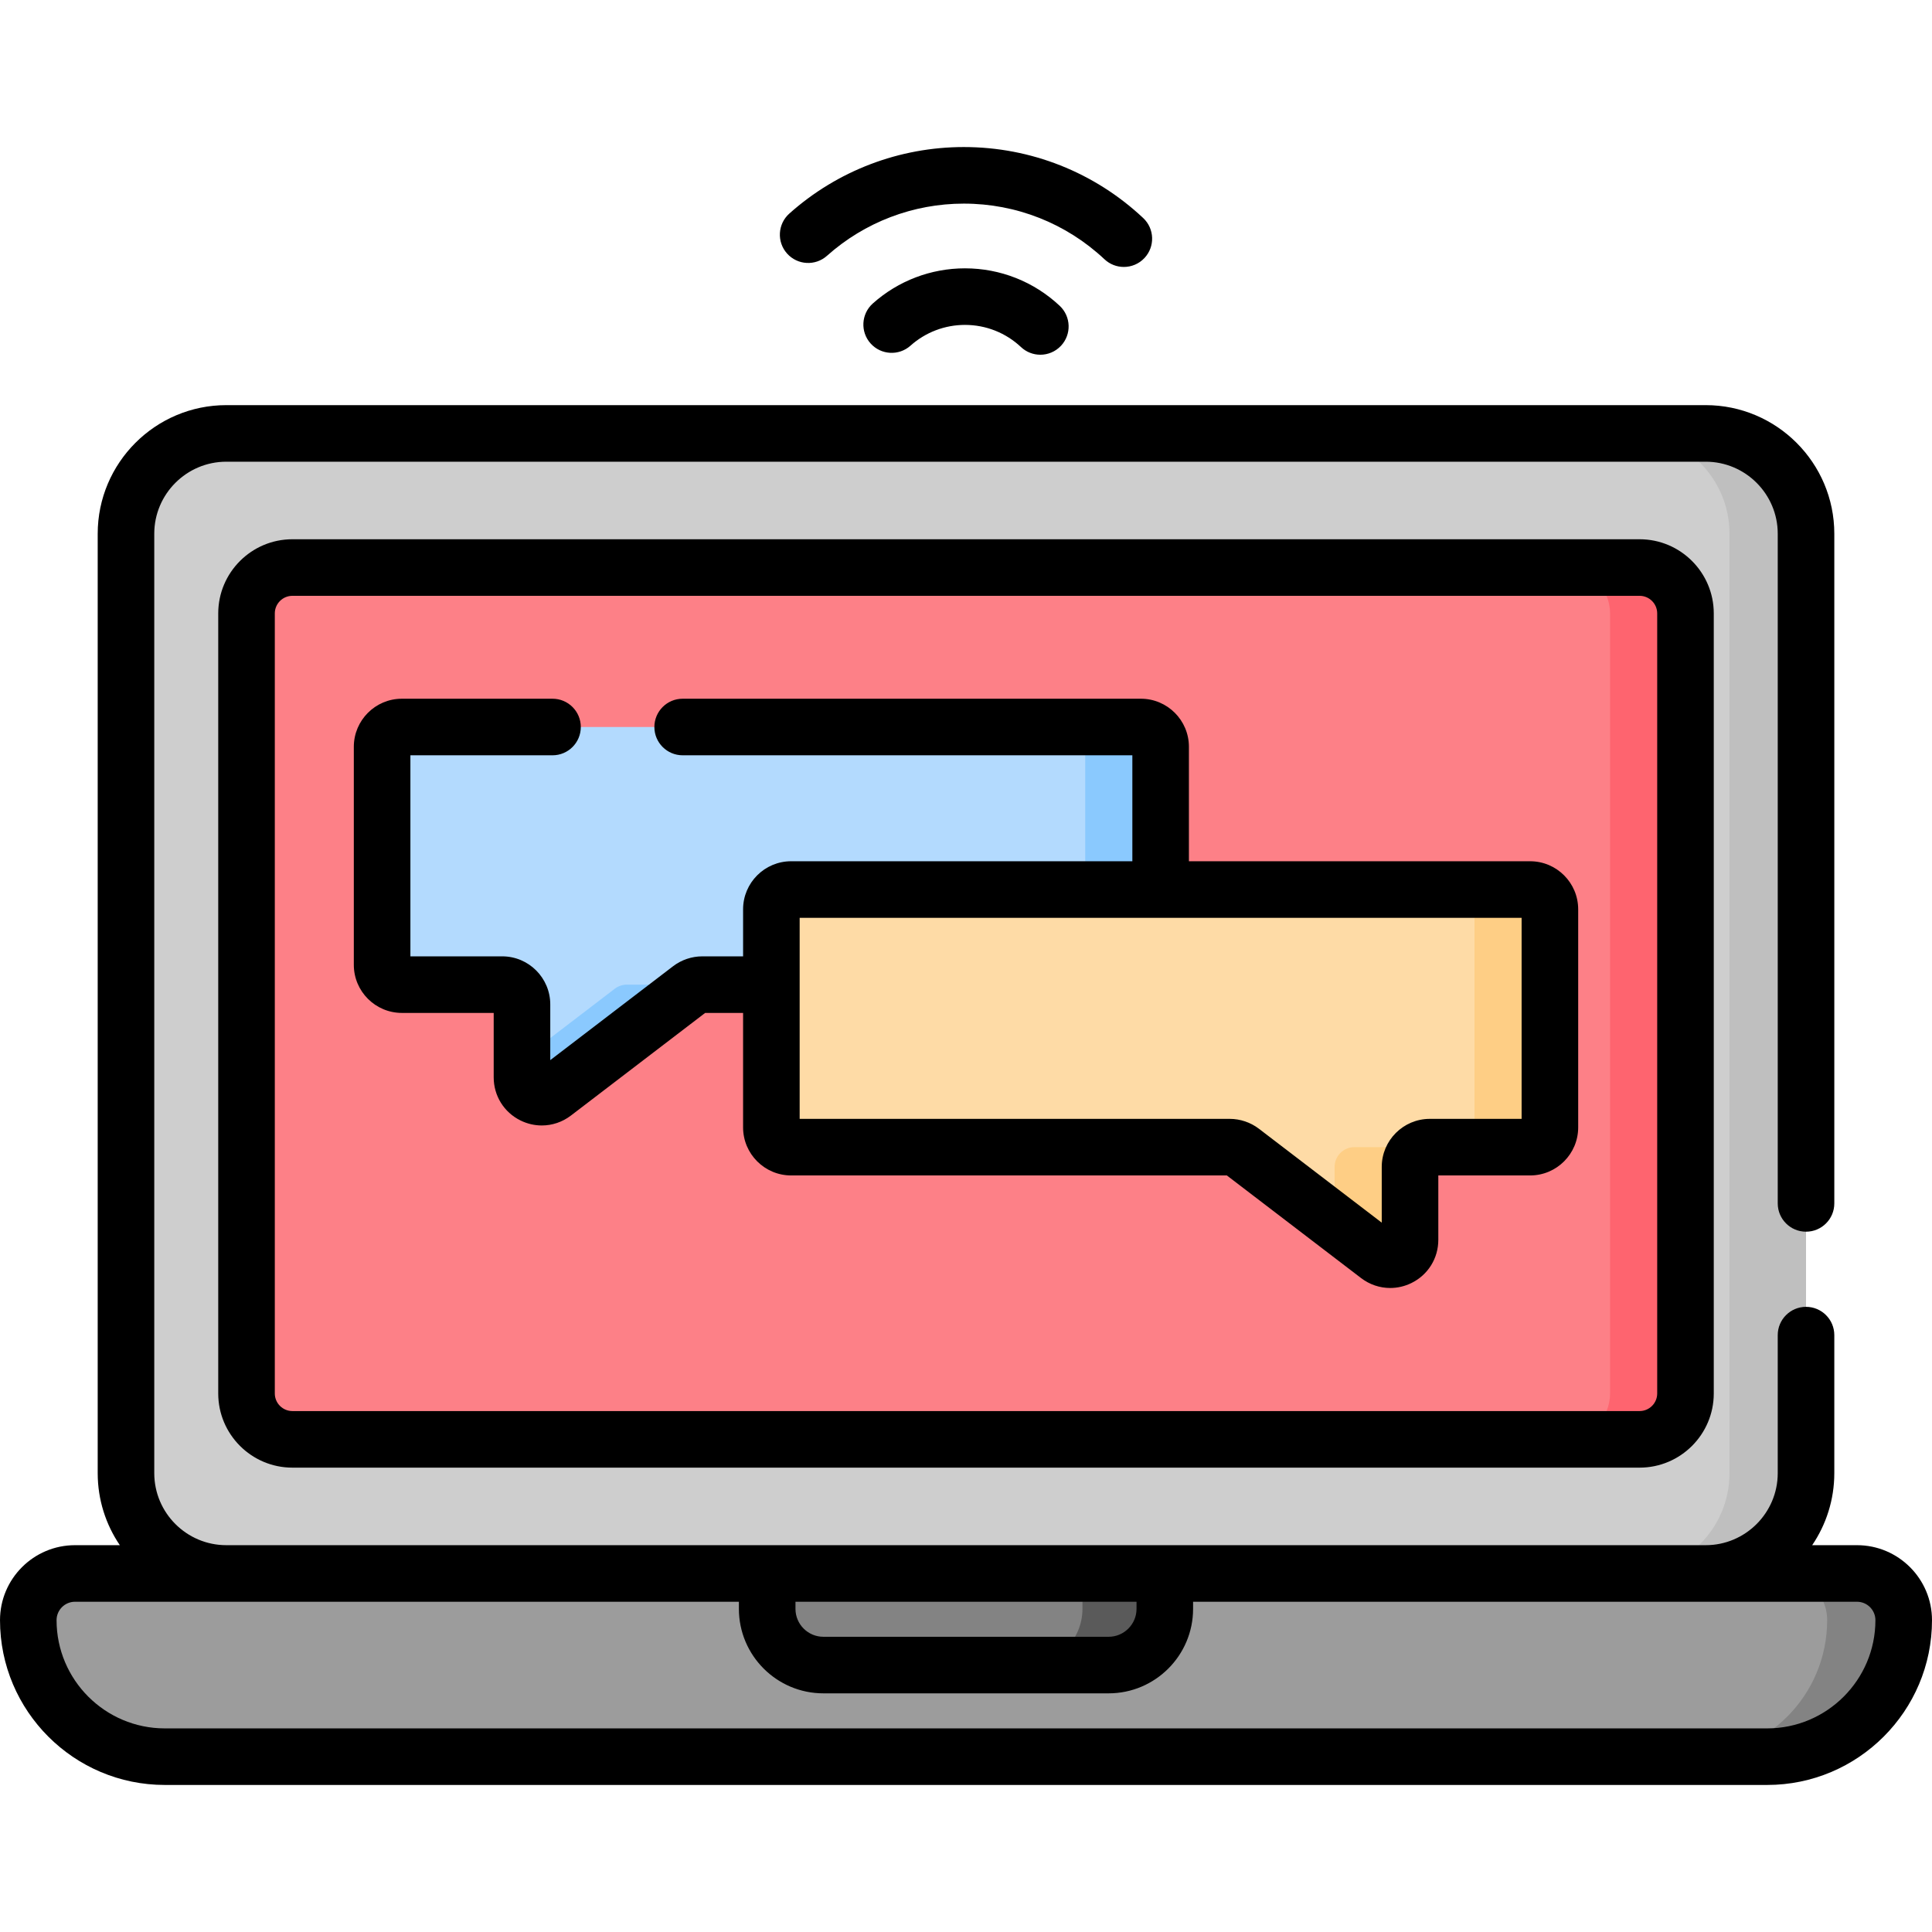
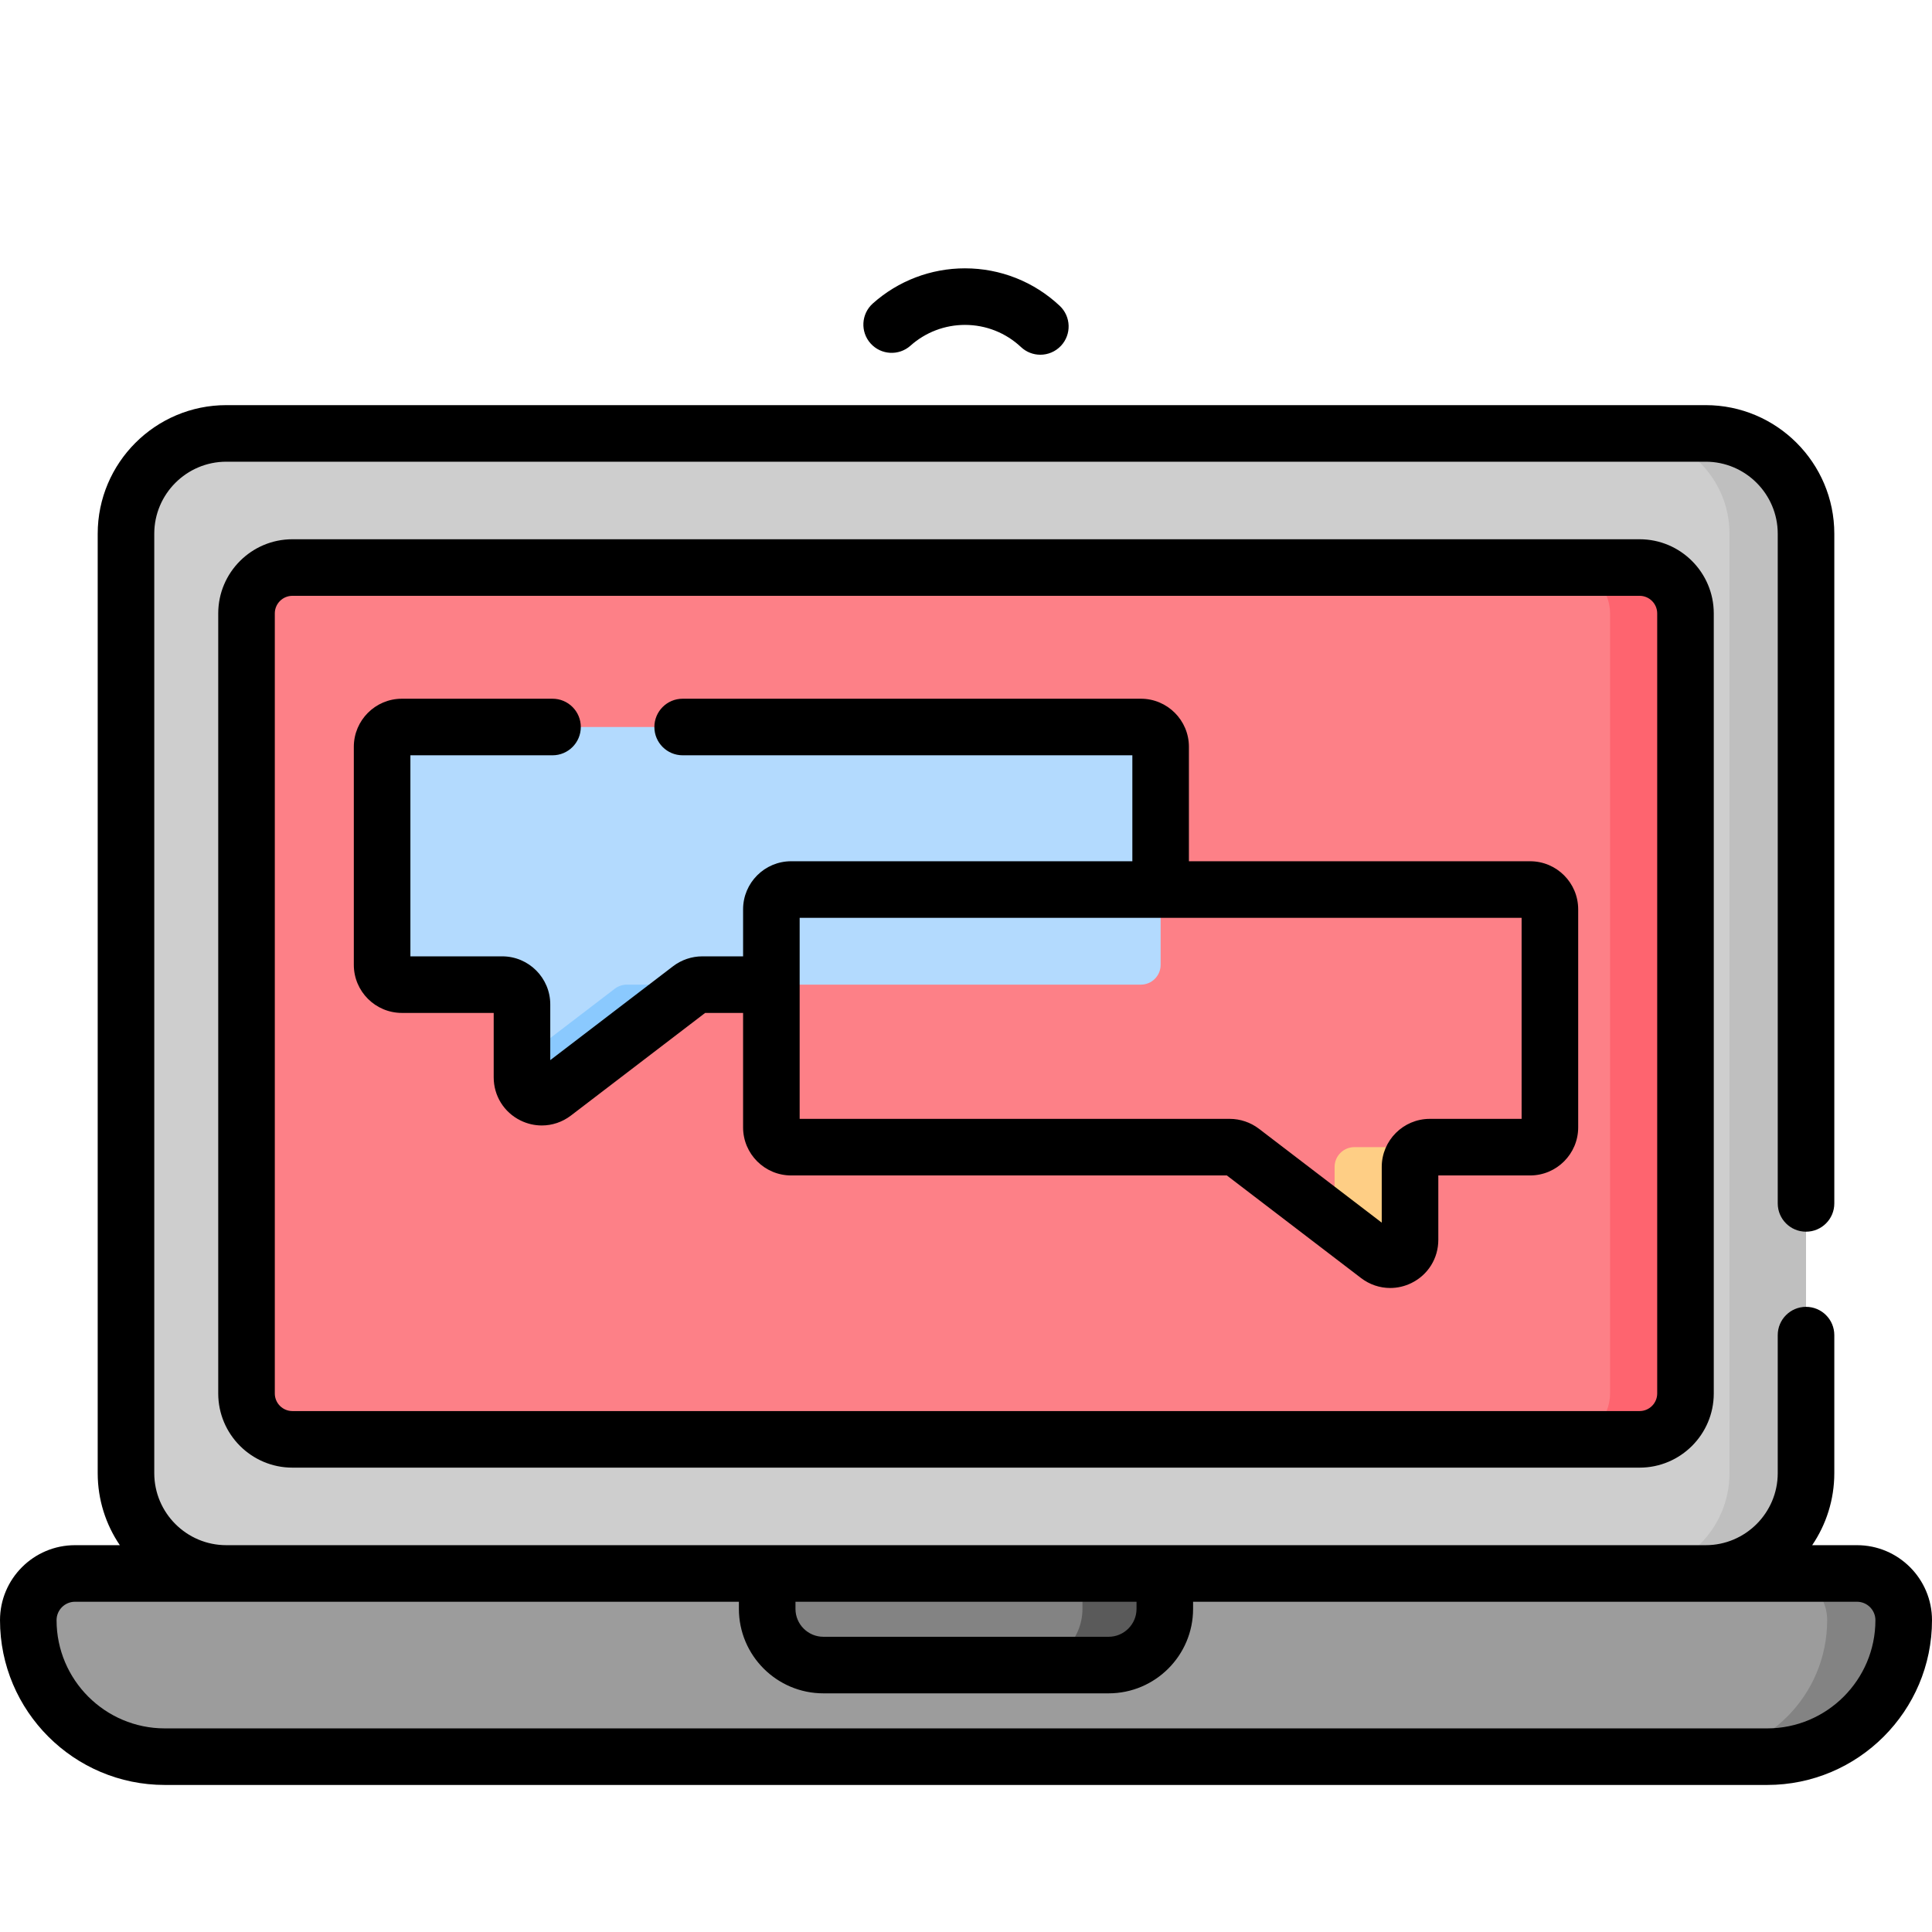
<svg xmlns="http://www.w3.org/2000/svg" id="Capa_1" enable-background="new 0 0 512 512" height="512" viewBox="0 0 512 512" width="512">
  <g>
    <g>
      <g>
        <path d="m468.331 465.535h-424.662c-19.978 0-36.174-16.195-36.174-36.174 0-6.836 5.542-12.378 12.378-12.378h472.253c6.836 0 12.378 5.542 12.378 12.378.001 19.979-16.195 36.174-36.173 36.174z" fill="#9c9c9c" />
      </g>
      <g>
        <path d="m452.024 416.984h-392.048c-14.685 0-26.59-11.905-26.59-26.59v-248.944c0-14.685 11.905-26.59 26.59-26.59h392.049c14.685 0 26.59 11.905 26.59 26.59v248.944c-.001 14.685-11.905 26.59-26.591 26.59z" fill="#cecece" />
      </g>
      <g>
        <path d="m504.506 429.357c0 9.994-4.048 19.029-10.594 25.585-6.546 6.546-15.601 10.594-25.585 10.594h-20.278c9.994 0 19.029-4.048 25.575-10.594 6.546-6.556 10.594-15.591 10.594-25.585 0-6.836-5.537-12.373-12.373-12.373h20.278c6.836 0 12.383 5.537 12.383 12.373z" fill="#838383" />
      </g>
      <g>
        <path d="m478.611 141.454v248.936c0 14.691-11.903 26.595-26.585 26.595h-20.288c14.691 0 26.595-11.903 26.595-26.595v-248.936c0-14.691-11.903-26.594-26.595-26.594h20.288c14.682 0 26.585 11.903 26.585 26.594z" fill="#bfbfbf" />
      </g>
      <g>
        <path d="m434.512 381.442h-357.023c-6.715 0-12.159-5.444-12.159-12.159v-206.722c0-6.715 5.444-12.159 12.159-12.159h357.023c6.715 0 12.159 5.444 12.159 12.159v206.722c-.001 6.715-5.444 12.159-12.159 12.159z" fill="#fd8087" />
      </g>
      <g>
        <path d="m446.67 162.562v206.72c0 6.716-5.447 12.163-12.153 12.163h-19.988c6.706 0 12.153-5.447 12.153-12.163v-206.72c0-6.716-5.447-12.163-12.153-12.163h19.988c6.706 0 12.153 5.447 12.153 12.163z" fill="#fe646f" />
      </g>
      <g>
        <path d="m293.796 441.26h-75.592c-8.224 0-14.892-6.667-14.892-14.892v-9.384h105.375v9.384c.001 8.224-6.667 14.892-14.891 14.892z" fill="#838383" />
      </g>
      <g>
        <path d="m308.69 416.984v9.385c0 8.225-6.666 14.891-14.891 14.891h-21.827c8.225 0 14.891-6.666 14.891-14.891v-9.385z" fill="#5a5a5a" />
      </g>
    </g>
    <g>
      <path d="m307.58 197.904v57.794c0 2.893-2.346 5.239-5.239 5.239h-116.231c-1.15 0-2.268.378-3.182 1.077l-36.176 27.659c-3.447 2.636-8.421.178-8.421-4.162v-19.335c0-2.893-2.346-5.239-5.239-5.239h-26.589c-2.893 0-5.239-2.346-5.239-5.239v-57.794c0-2.893 2.346-5.239 5.239-5.239h195.839c2.893 0 5.238 2.345 5.238 5.239z" fill="#b3dafe" />
    </g>
    <g>
      <path d="m166.123 260.938h19.988c-1.149 0-2.269.38-3.188 1.079l-36.169 27.654c-3.448 2.639-8.425.18-8.425-4.158v-4.687l24.606-18.809c.919-.7 2.039-1.079 3.188-1.079z" fill="#8ac9fe" />
    </g>
    <g>
-       <path d="m307.581 197.904v57.796c0 2.888-2.349 5.237-5.237 5.237h-19.988c2.888 0 5.237-2.349 5.237-5.237v-57.796c0-2.898-2.349-5.237-5.237-5.237h19.988c2.888 0 5.237 2.339 5.237 5.237z" fill="#8ac9fe" />
-     </g>
+       </g>
    <g>
-       <path d="m204.422 240.974v57.794c0 2.893 2.346 5.239 5.239 5.239h116.231c1.15 0 2.268.378 3.182 1.077l36.176 27.659c3.447 2.636 8.421.178 8.421-4.162v-19.335c0-2.893 2.346-5.239 5.239-5.239h26.589c2.893 0 5.239-2.346 5.239-5.239v-57.794c0-2.893-2.346-5.239-5.239-5.239h-195.838c-2.894 0-5.239 2.345-5.239 5.239z" fill="#fedba6" />
-     </g>
+       </g>
    <g>
      <path d="m358.921 304.003h19.988c-2.888 0-5.237 2.348-5.237 5.247v19.329c0 4.337-4.977 6.796-8.425 4.168l-11.563-8.845v-14.652c0-2.899 2.349-5.247 5.237-5.247z" fill="#fece85" />
    </g>
    <g>
-       <path d="m410.741 240.969v57.797c0 2.898-2.349 5.237-5.237 5.237h-19.988c2.888 0 5.237-2.339 5.237-5.237v-57.797c0-2.888-2.349-5.237-5.237-5.237h19.988c2.889 0 5.237 2.349 5.237 5.237z" fill="#fece85" />
-     </g>
+       </g>
    <g>
      <path d="m231.306 80.422c-3.088 2.758-3.356 7.496-.598 10.584s7.496 3.355 10.584.599c3.974-3.55 9.102-5.503 14.438-5.503 5.538 0 10.809 2.085 14.842 5.873 1.447 1.359 3.29 2.032 5.13 2.032 1.997 0 3.99-.794 5.466-2.365 2.834-3.018 2.685-7.761-.333-10.595-6.824-6.406-15.739-9.936-25.105-9.936-9.025-.001-17.698 3.306-24.424 9.311z" />
-       <path d="m219.162 67.785c9.985-8.915 22.864-13.825 36.263-13.825 13.906 0 27.144 5.239 37.276 14.752 1.447 1.359 3.29 2.031 5.129 2.031 1.997 0 3.991-.793 5.466-2.365 2.833-3.018 2.684-7.761-.334-10.595-12.922-12.133-29.805-18.814-47.538-18.814-17.087 0-33.512 6.262-46.248 17.633-3.088 2.757-3.356 7.496-.599 10.583 2.759 3.089 7.497 3.356 10.585.6z" />
      <path d="m434.512 142.907h-357.023c-10.837 0-19.655 8.817-19.655 19.655v206.722c0 10.837 8.817 19.655 19.655 19.655h357.023c10.837 0 19.654-8.817 19.654-19.655v-206.722c0-10.838-8.817-19.655-19.654-19.655zm4.663 226.376c0 2.572-2.092 4.663-4.663 4.663h-357.023c-2.571 0-4.663-2.092-4.663-4.663v-206.721c0-2.572 2.092-4.663 4.663-4.663h357.023c2.571 0 4.663 2.092 4.663 4.663z" />
      <path d="m492.127 409.489h-11.882c3.7-5.451 5.865-12.024 5.865-19.094v-36.573c0-4.14-3.356-7.496-7.496-7.496s-7.496 3.355-7.496 7.496v36.573c0 10.529-8.565 19.094-19.094 19.094h-392.048c-10.529 0-19.094-8.565-19.094-19.094v-248.945c0-10.528 8.565-19.094 19.094-19.094h392.049c10.529 0 19.094 8.565 19.094 19.094v177.465c0 4.14 3.356 7.496 7.496 7.496s7.496-3.355 7.496-7.496v-177.465c0-18.795-15.29-34.085-34.085-34.085h-392.05c-18.795 0-34.085 15.29-34.085 34.085v248.945c0 7.07 2.165 13.643 5.865 19.094h-11.882c-10.959 0-19.874 8.914-19.874 19.873 0 24.079 19.59 43.669 43.669 43.669h424.661c24.079 0 43.669-19.59 43.669-43.669.001-10.959-8.914-19.873-19.872-19.873zm-281.319 14.991h90.384v1.888c0 4.078-3.318 7.395-7.396 7.395h-75.591c-4.078 0-7.396-3.317-7.396-7.395v-1.888zm257.523 33.56h-424.662c-15.813 0-28.678-12.865-28.678-28.678 0-2.692 2.19-4.882 4.882-4.882h40.102 135.841v1.888c0 12.344 10.043 22.386 22.387 22.386h75.591c12.344 0 22.387-10.043 22.387-22.386v-1.888h135.841 40.102c2.692 0 4.882 2.19 4.882 4.882.003 15.813-12.862 28.678-28.675 28.678z" />
      <path d="m405.499 228.239h-90.424v-30.336c0-7.022-5.713-12.735-12.734-12.735h-121.428c-4.14 0-7.496 3.355-7.496 7.496s3.356 7.496 7.496 7.496h119.172v28.08h-90.424c-7.022 0-12.734 5.712-12.734 12.735v12.467h-10.817c-2.778 0-5.524.929-7.734 2.618l-32.549 24.886v-14.769c0-7.022-5.713-12.735-12.734-12.735h-24.333v-53.282h37.664c4.14 0 7.496-3.355 7.496-7.496s-3.356-7.496-7.496-7.496h-39.921c-7.022 0-12.735 5.712-12.735 12.735v57.795c0 7.022 5.713 12.735 12.735 12.735h24.333v17.078c0 4.88 2.718 9.254 7.092 11.416 1.805.893 3.738 1.332 5.658 1.332 2.733 0 5.442-.89 7.719-2.631l35.569-27.195h10.053v30.335c0 7.022 5.713 12.735 12.734 12.735h115.467l35.571 27.195c2.277 1.741 4.984 2.631 7.718 2.631 1.92 0 3.854-.439 5.659-1.332 4.374-2.162 7.092-6.536 7.092-11.415v-17.079h24.333c7.022 0 12.735-5.712 12.735-12.735v-57.793c-.002-7.023-5.715-12.736-12.737-12.736zm-2.256 68.272h-24.333c-7.022 0-12.734 5.712-12.734 12.735v14.769l-32.547-24.884c-2.208-1.689-4.956-2.62-7.736-2.62h-113.975v-53.281h191.325z" />
    </g>
  </g>
</svg>